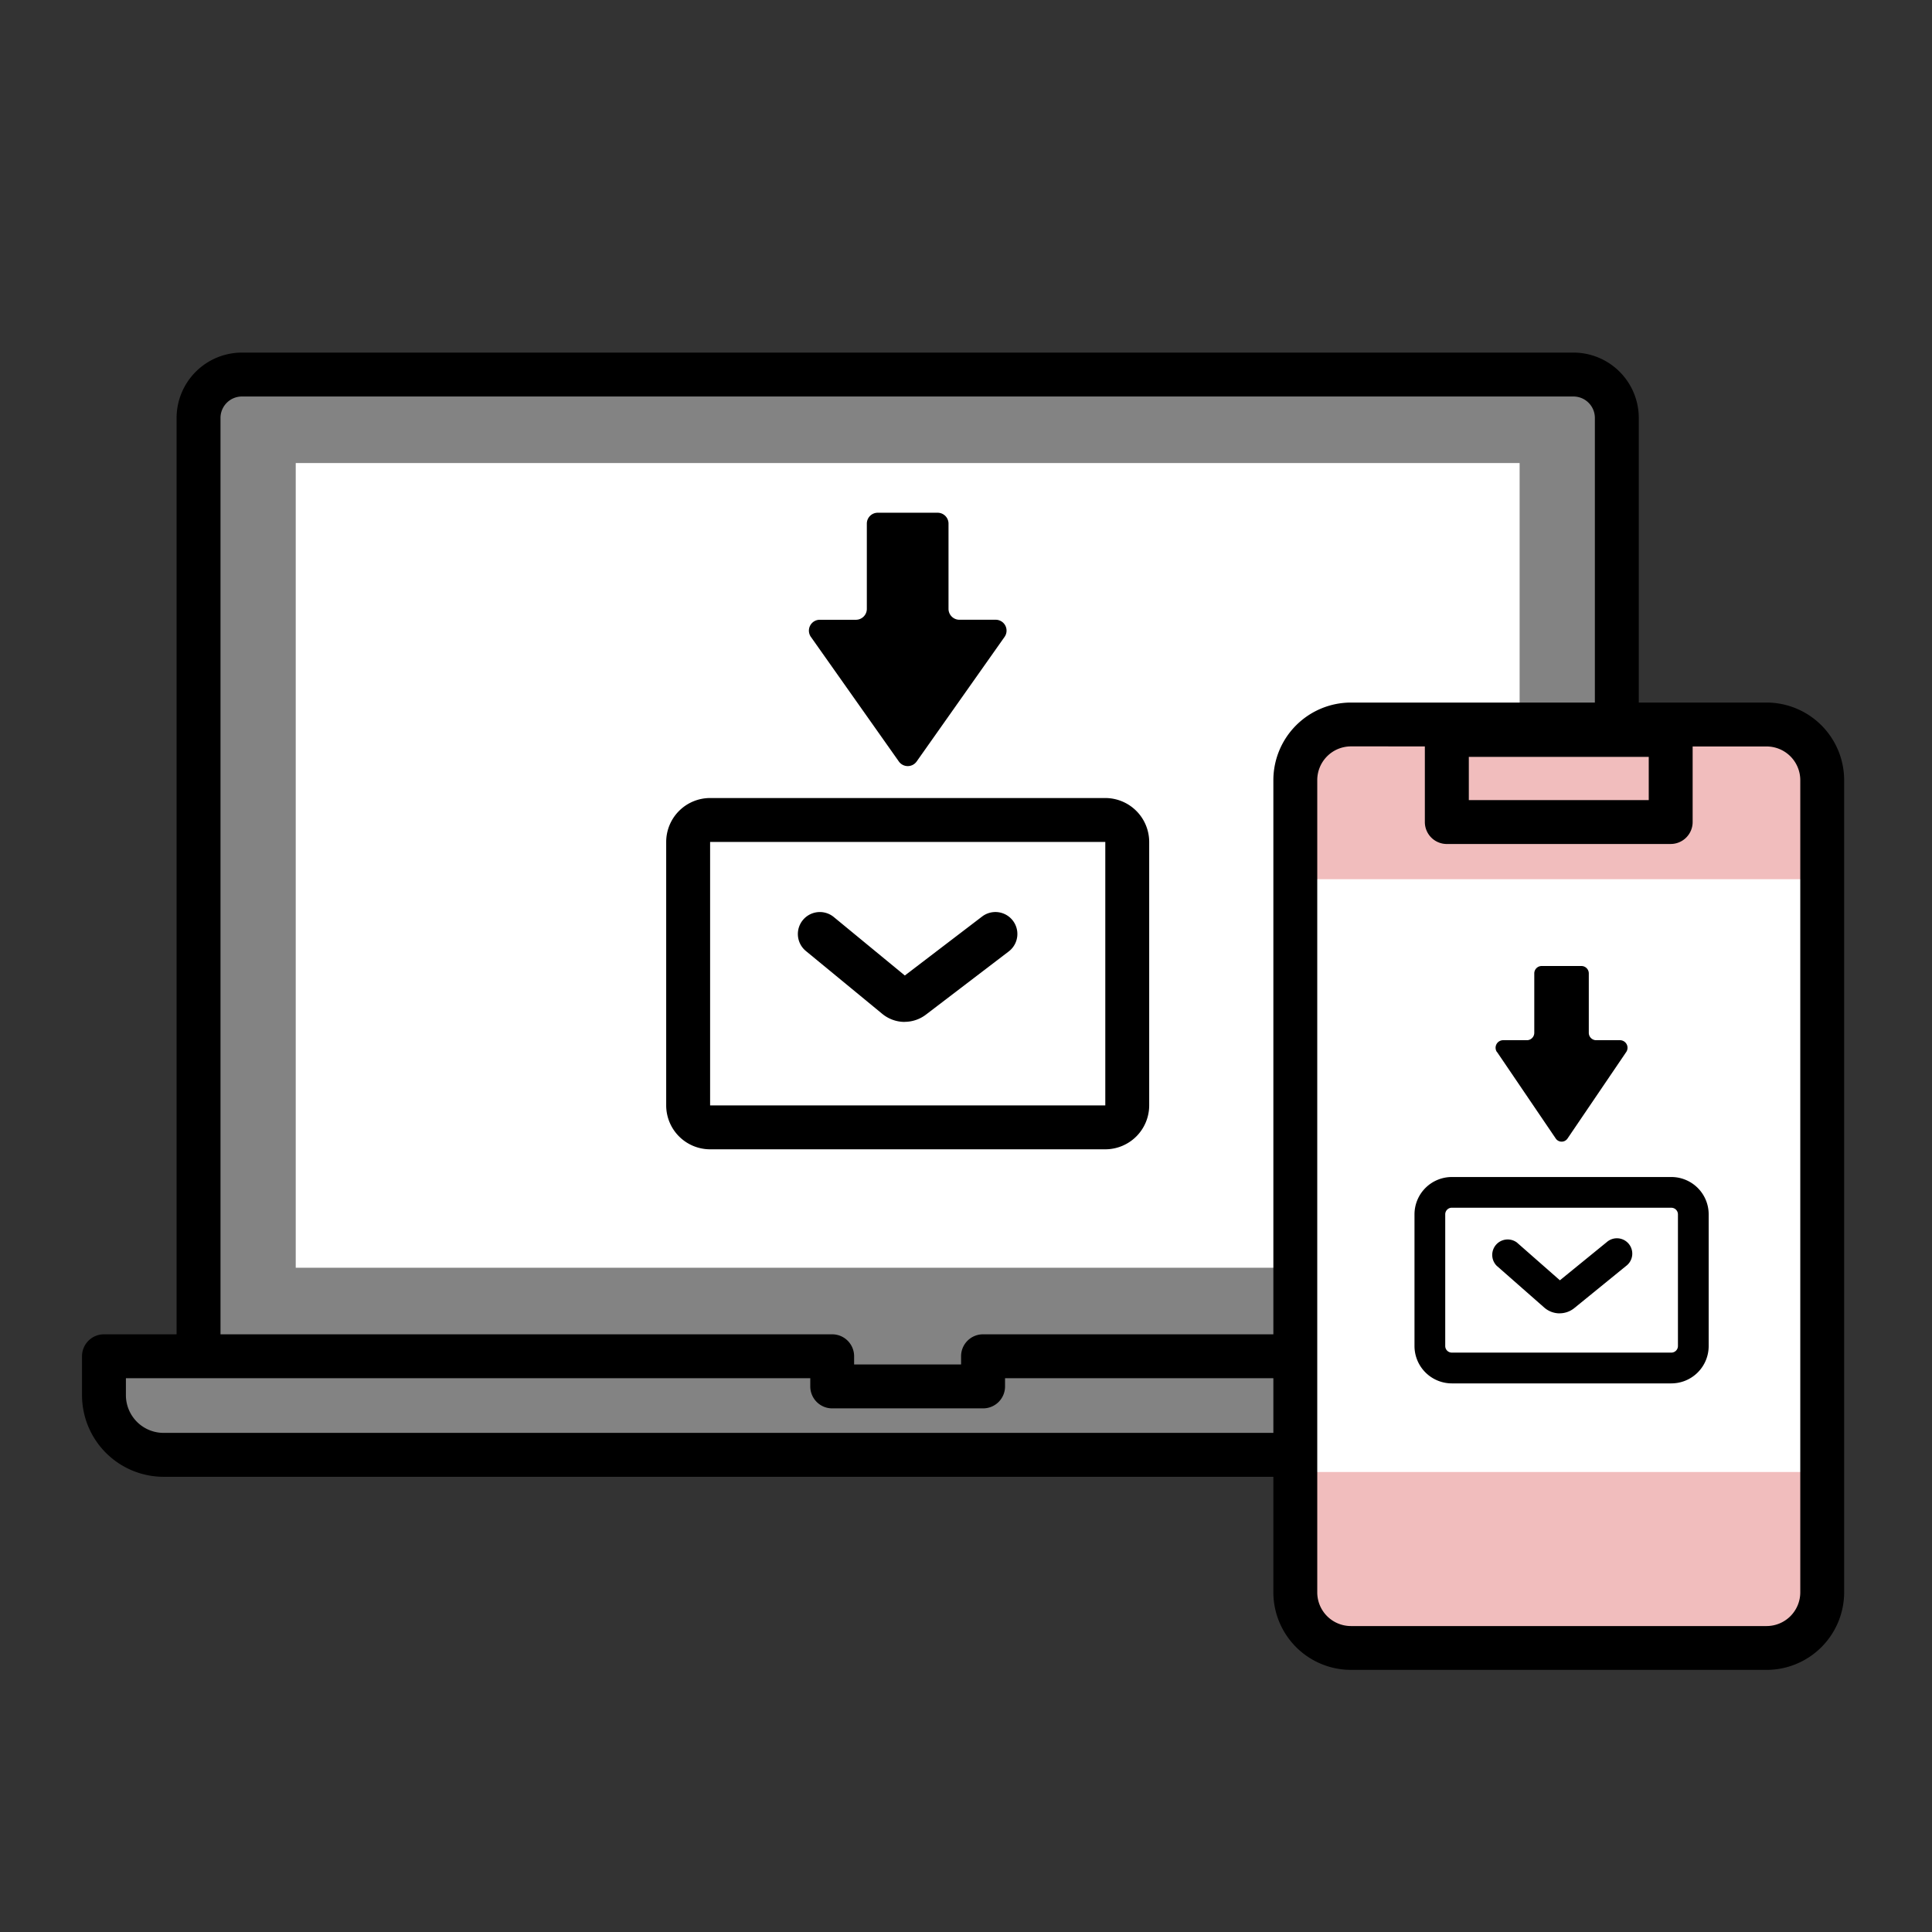
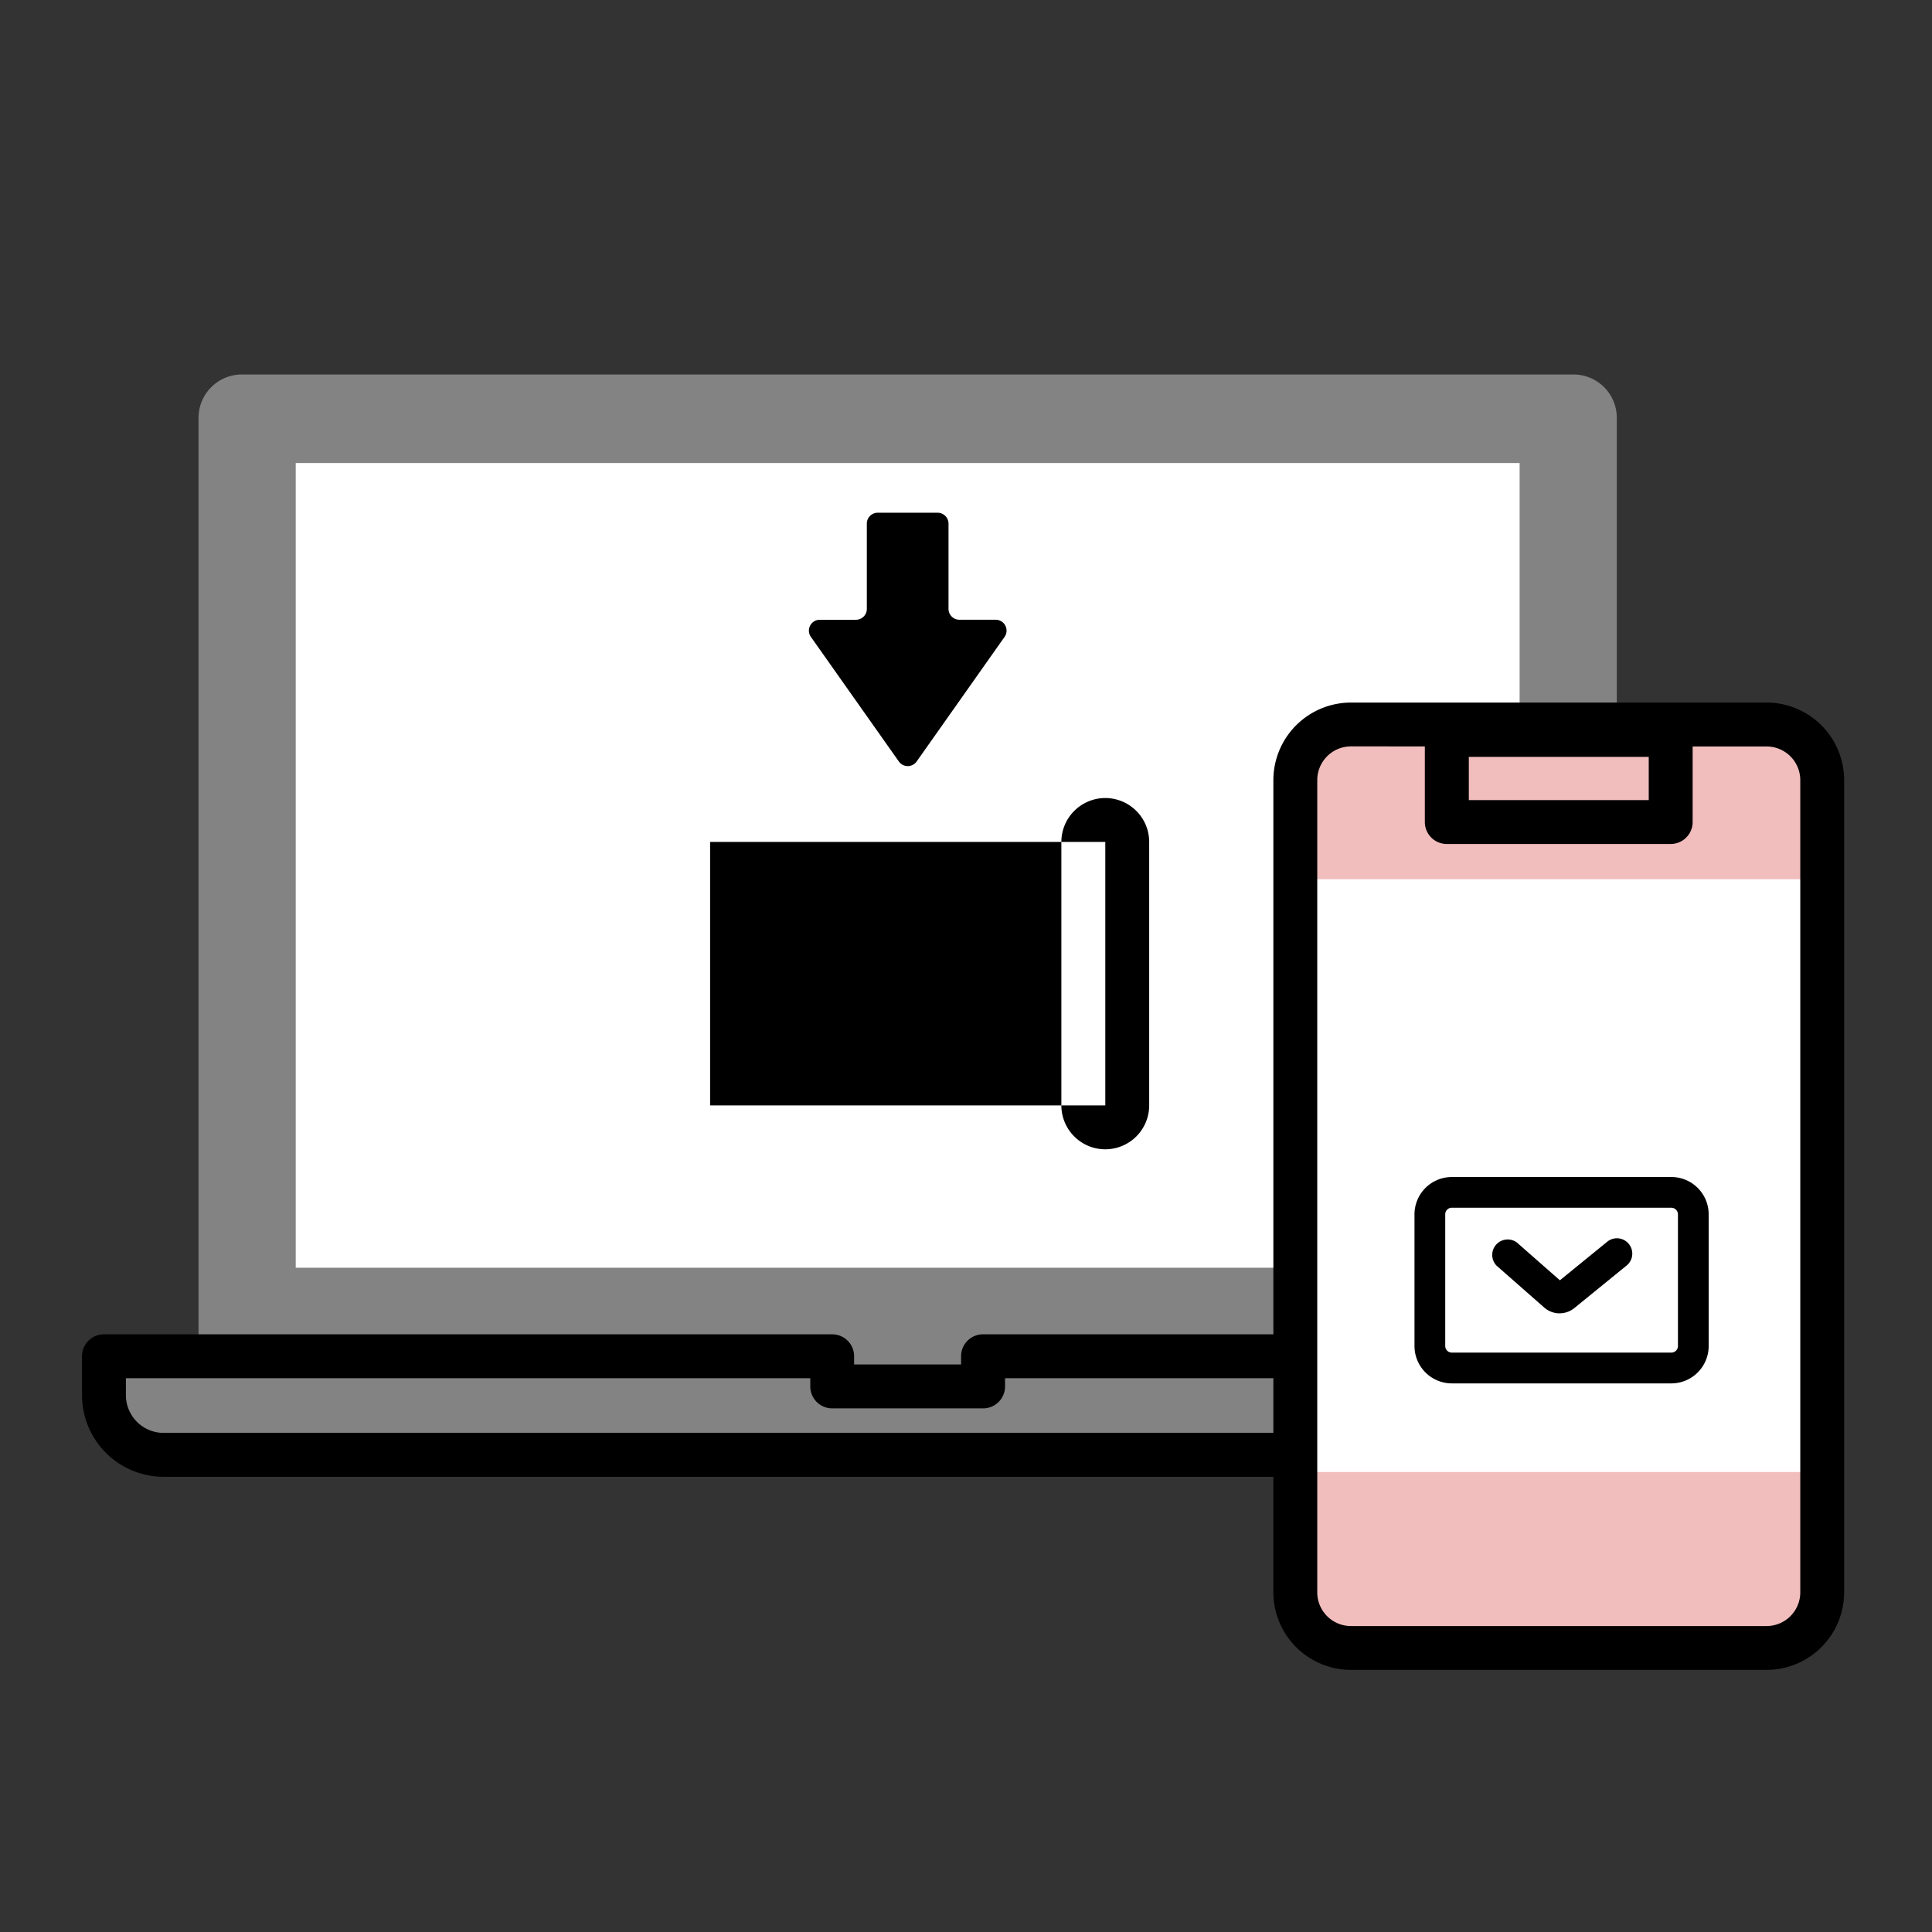
<svg xmlns="http://www.w3.org/2000/svg" width="100" height="100" viewBox="0 0 100 100">
  <rect x="0" y="0" width="100" height="100" fill="#333333" stroke="none" />
  <defs>
    <clipPath id="a">
      <rect width="100" height="100" fill="none" />
    </clipPath>
    <clipPath id="c">
-       <rect width="11.585" height="4.509" fill="none" />
-     </clipPath>
+       </clipPath>
  </defs>
  <g clip-path="url(#a)">
    <g clip-path="url(#a)">
      <path d="M82.452,71.124H9.043V19.3a2.245,2.245,0,0,1,2.244-2.243H80.21A2.243,2.243,0,0,1,82.452,19.3Z" transform="translate(1.233 2.326)" fill="#838383" />
-       <path d="M82.59,72.4H9.179A1.135,1.135,0,0,1,8.043,71.26V19.44a3.387,3.387,0,0,1,3.382-3.38H80.346a3.385,3.385,0,0,1,3.38,3.38V71.26A1.136,1.136,0,0,1,82.59,72.4M10.316,70.124H81.453V19.44a1.109,1.109,0,0,0-1.108-1.107H11.425a1.11,1.11,0,0,0-1.109,1.108Z" transform="translate(1.097 2.19)" />
      <rect width="63.348" height="41.651" transform="translate(15.307 23.967)" fill="#fff" />
      <path d="M50.239,61.776v1.561H42.43V61.776H4.736v2.016a3.088,3.088,0,0,0,3.086,3.086H87.936v-5.1Z" transform="translate(0.646 8.424)" fill="#838383" />
      <path d="M88.072,68.151H7.959a4.228,4.228,0,0,1-4.223-4.223V61.912a1.135,1.135,0,0,1,1.136-1.136H42.567A1.135,1.135,0,0,1,43.7,61.912v.425h5.536v-.425a1.135,1.135,0,0,1,1.136-1.136h37.7a1.135,1.135,0,0,1,1.136,1.136v5.1a1.135,1.135,0,0,1-1.136,1.136m-82.064-5.1v.88a1.952,1.952,0,0,0,1.95,1.95H86.936v-2.83H51.512v.425a1.135,1.135,0,0,1-1.136,1.136H42.567a1.135,1.135,0,0,1-1.136-1.136v-.425Z" transform="translate(0.509 8.288)" />
      <path d="M83.4,80.8H61.876A2.878,2.878,0,0,1,59,77.918V35.877A2.878,2.878,0,0,1,61.876,33H83.4a2.879,2.879,0,0,1,2.877,2.877V77.918A2.879,2.879,0,0,1,83.4,80.8" transform="translate(8.045 4.5)" fill="#f1bdbd" />
      <rect width="27.273" height="30.682" transform="translate(67.045 45.508)" fill="#fff" />
      <path d="M83.533,82.068H62.014A4.019,4.019,0,0,1,58,78.056V36.014A4.022,4.022,0,0,1,62.012,32h21.52a4.021,4.021,0,0,1,4.012,4.012V78.055a4.019,4.019,0,0,1-4.012,4.014m-21.519-47.8a1.746,1.746,0,0,0-1.741,1.742v42.04A1.744,1.744,0,0,0,62.014,79.8H83.533a1.745,1.745,0,0,0,1.74-1.742V36.014a1.745,1.745,0,0,0-1.741-1.741Z" transform="translate(7.909 4.364)" />
      <g transform="translate(74.89 38.039)" opacity="0">
        <g clip-path="url(#c)">
          <rect width="11.585" height="4.509" transform="translate(0 0)" fill="#c9c9c9" />
        </g>
      </g>
      <path d="M77.625,39.257H66.039A1.136,1.136,0,0,1,64.9,38.121V33.61a1.135,1.135,0,0,1,1.136-1.136H77.625a1.135,1.135,0,0,1,1.136,1.136v4.51a1.136,1.136,0,0,1-1.136,1.136M67.176,36.984h9.313V34.747H67.176Z" transform="translate(8.85 4.428)" />
      <path d="M71.467,60.285a1.207,1.207,0,0,1-.8-.3L68.2,57.817a.8.8,0,0,1,1.05-1.2l2.227,1.957L73.9,56.6a.795.795,0,1,1,1,1.234l-2.675,2.177a1.207,1.207,0,0,1-.765.272" transform="translate(9.263 7.694)" />
      <path d="M77.723,64.293H66.36a1.935,1.935,0,0,1-1.932-1.932V55.543a1.934,1.934,0,0,1,1.932-1.932H77.723a1.933,1.933,0,0,1,1.932,1.932v6.818a1.934,1.934,0,0,1-1.932,1.932M66.36,55.2a.342.342,0,0,0-.341.341v6.818a.342.342,0,0,0,.341.341H77.723a.342.342,0,0,0,.341-.341V55.543a.342.342,0,0,0-.341-.341Z" transform="translate(8.786 7.311)" />
-       <path d="M41.87,47.229a1.828,1.828,0,0,1-1.16-.417L36.758,43.56A1.137,1.137,0,1,1,38.2,41.8l3.678,3.027,4-3.053a1.136,1.136,0,1,1,1.378,1.807l-4.281,3.267a1.817,1.817,0,0,1-1.109.377" transform="translate(4.956 5.665)" />
-       <path d="M53.071,54.531H32.617a2.275,2.275,0,0,1-2.273-2.273V38.622a2.275,2.275,0,0,1,2.273-2.273H53.071a2.275,2.275,0,0,1,2.273,2.273V52.258a2.275,2.275,0,0,1-2.273,2.273M32.617,38.622V52.258H53.072V38.622Z" transform="translate(4.138 4.957)" />
+       <path d="M53.071,54.531a2.275,2.275,0,0,1-2.273-2.273V38.622a2.275,2.275,0,0,1,2.273-2.273H53.071a2.275,2.275,0,0,1,2.273,2.273V52.258a2.275,2.275,0,0,1-2.273,2.273M32.617,38.622V52.258H53.072V38.622Z" transform="translate(4.138 4.957)" />
      <path d="M36.949,29.782,41.5,36.229a.564.564,0,0,0,.922,0l4.549-6.447a.563.563,0,0,0-.46-.889H44.635a.564.564,0,0,1-.564-.564V23.918a.564.564,0,0,0-.564-.564h-3.1a.564.564,0,0,0-.564.564V28.33a.564.564,0,0,1-.564.564H37.409a.563.563,0,0,0-.46.889" transform="translate(5.024 3.185)" />
-       <path d="M68.2,48.457l3.033,4.469a.367.367,0,0,0,.614,0l3.033-4.469a.392.392,0,0,0-.307-.616H73.322a.384.384,0,0,1-.376-.391V44.391A.384.384,0,0,0,72.57,44H70.5a.384.384,0,0,0-.376.391V47.45a.384.384,0,0,1-.376.391H68.5a.391.391,0,0,0-.307.616" transform="translate(9.29 6)" />
    </g>
  </g>
</svg>